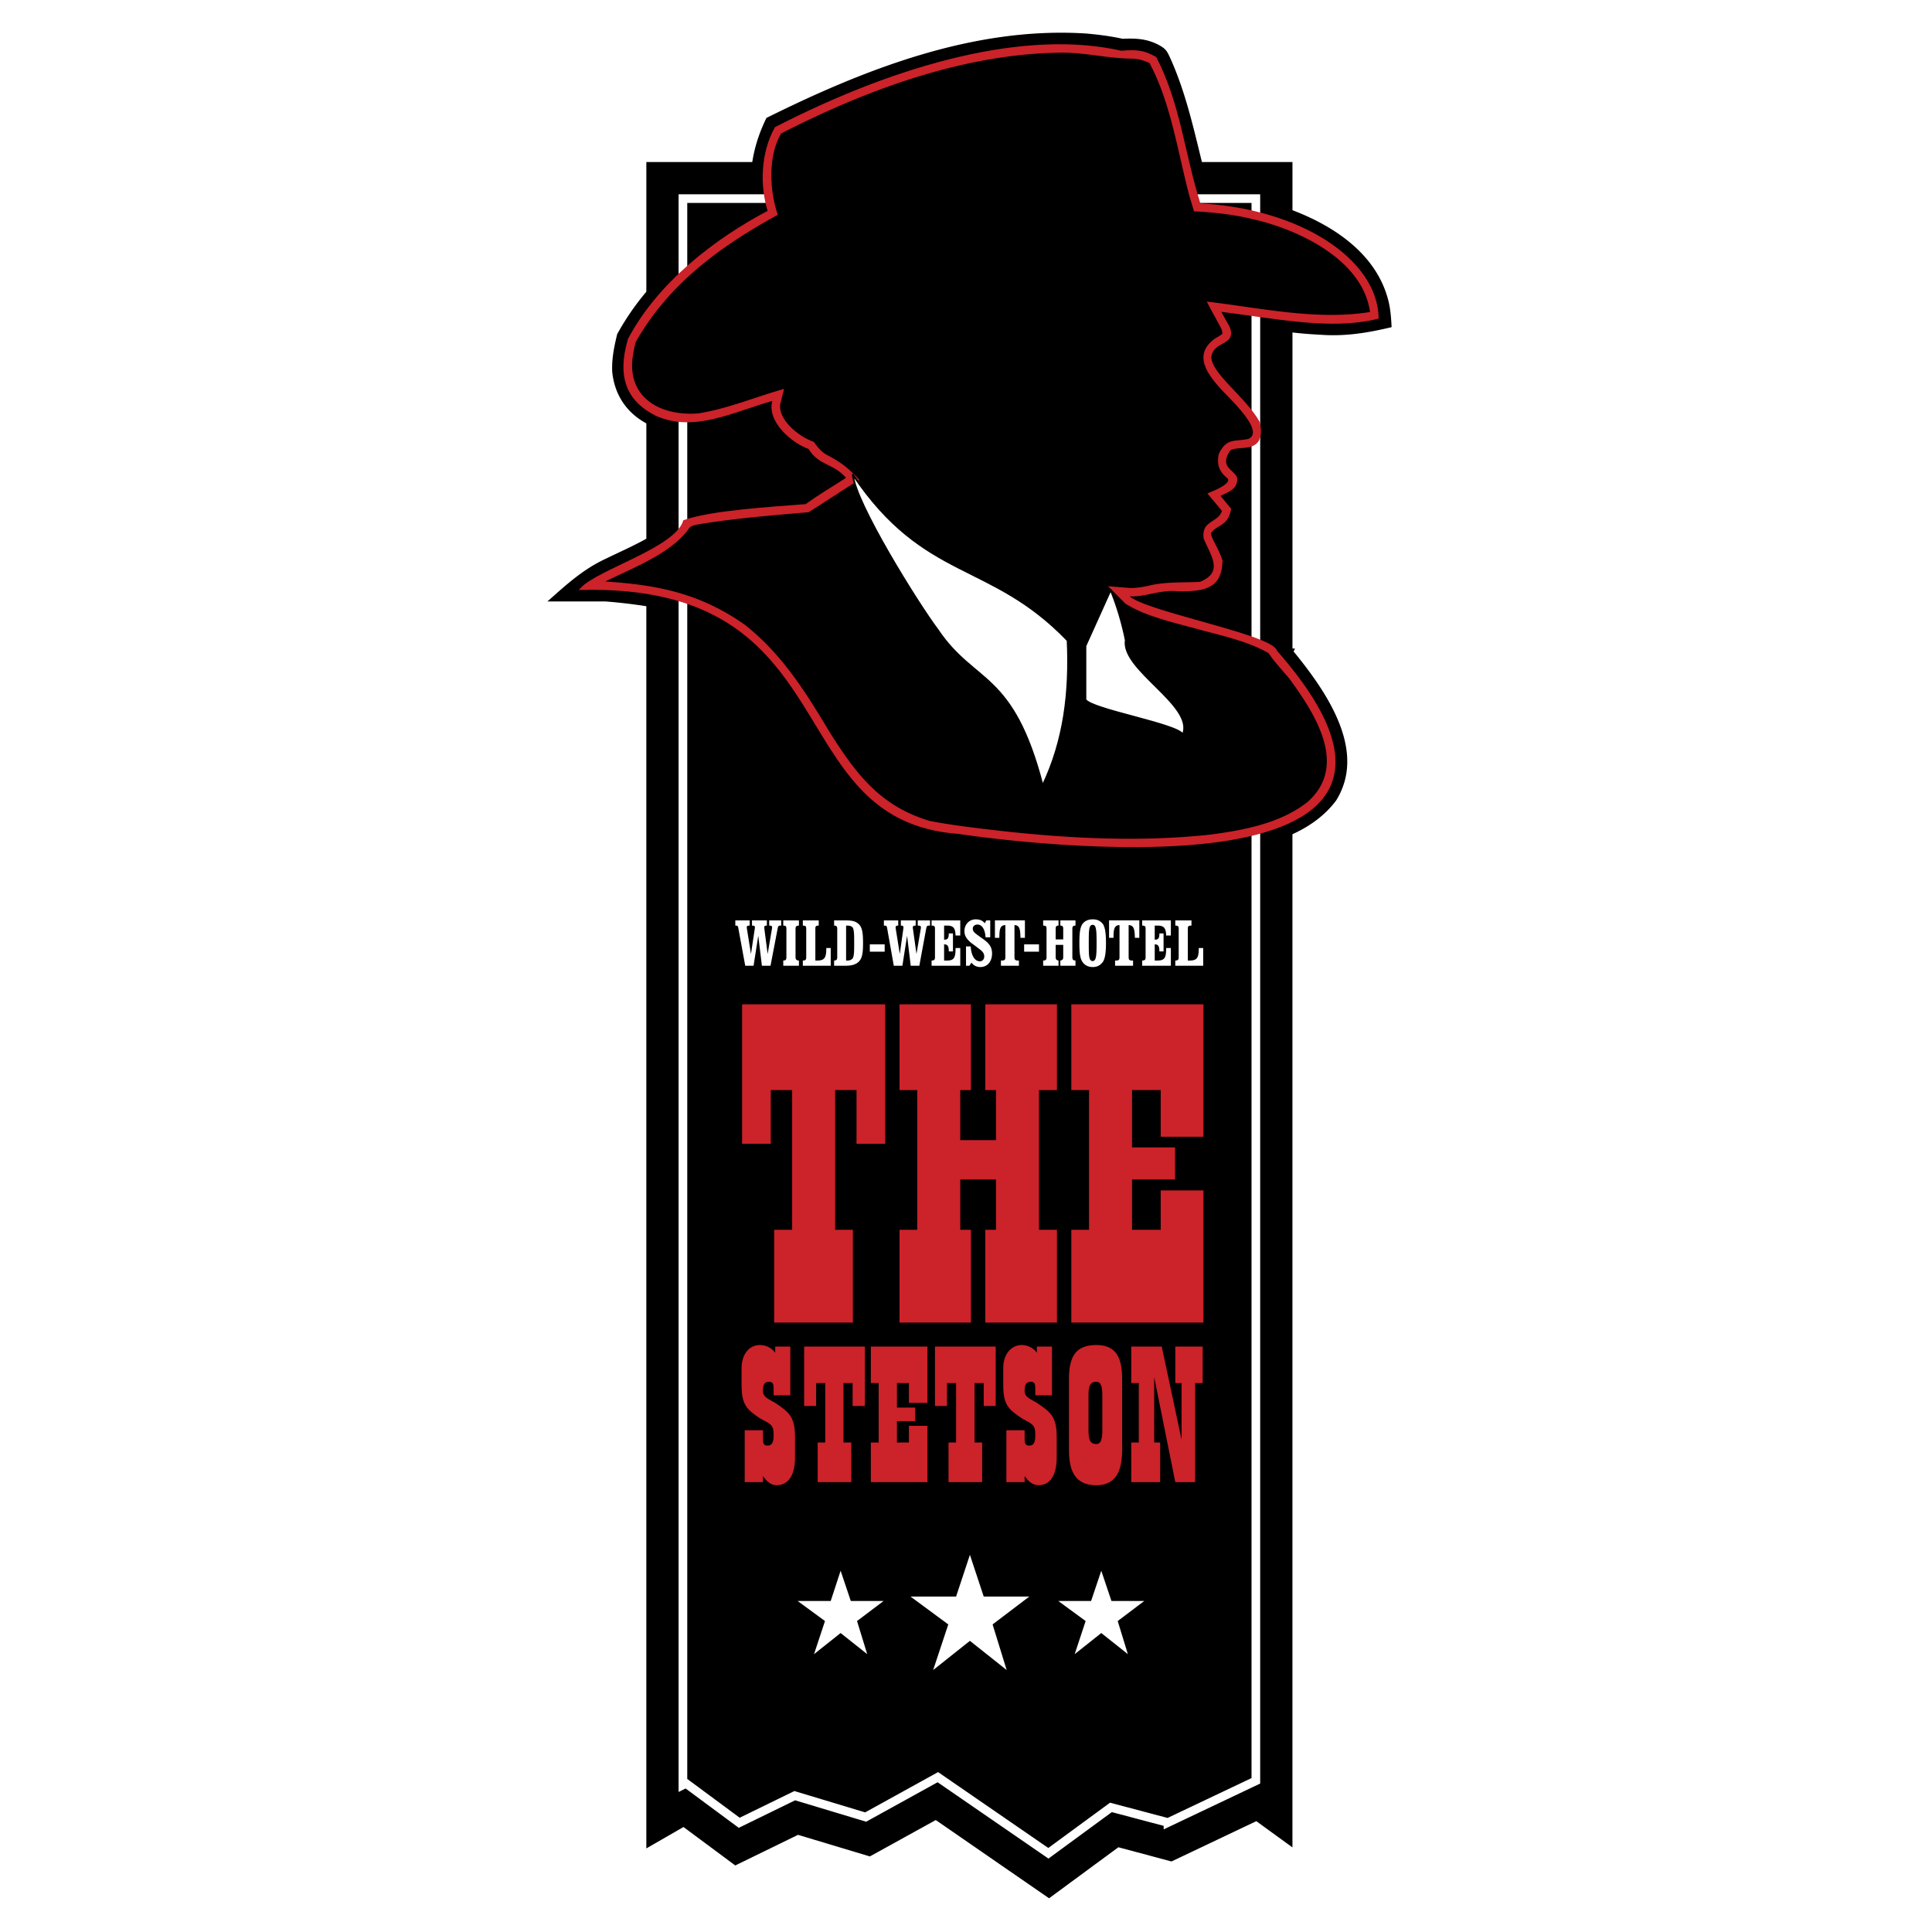
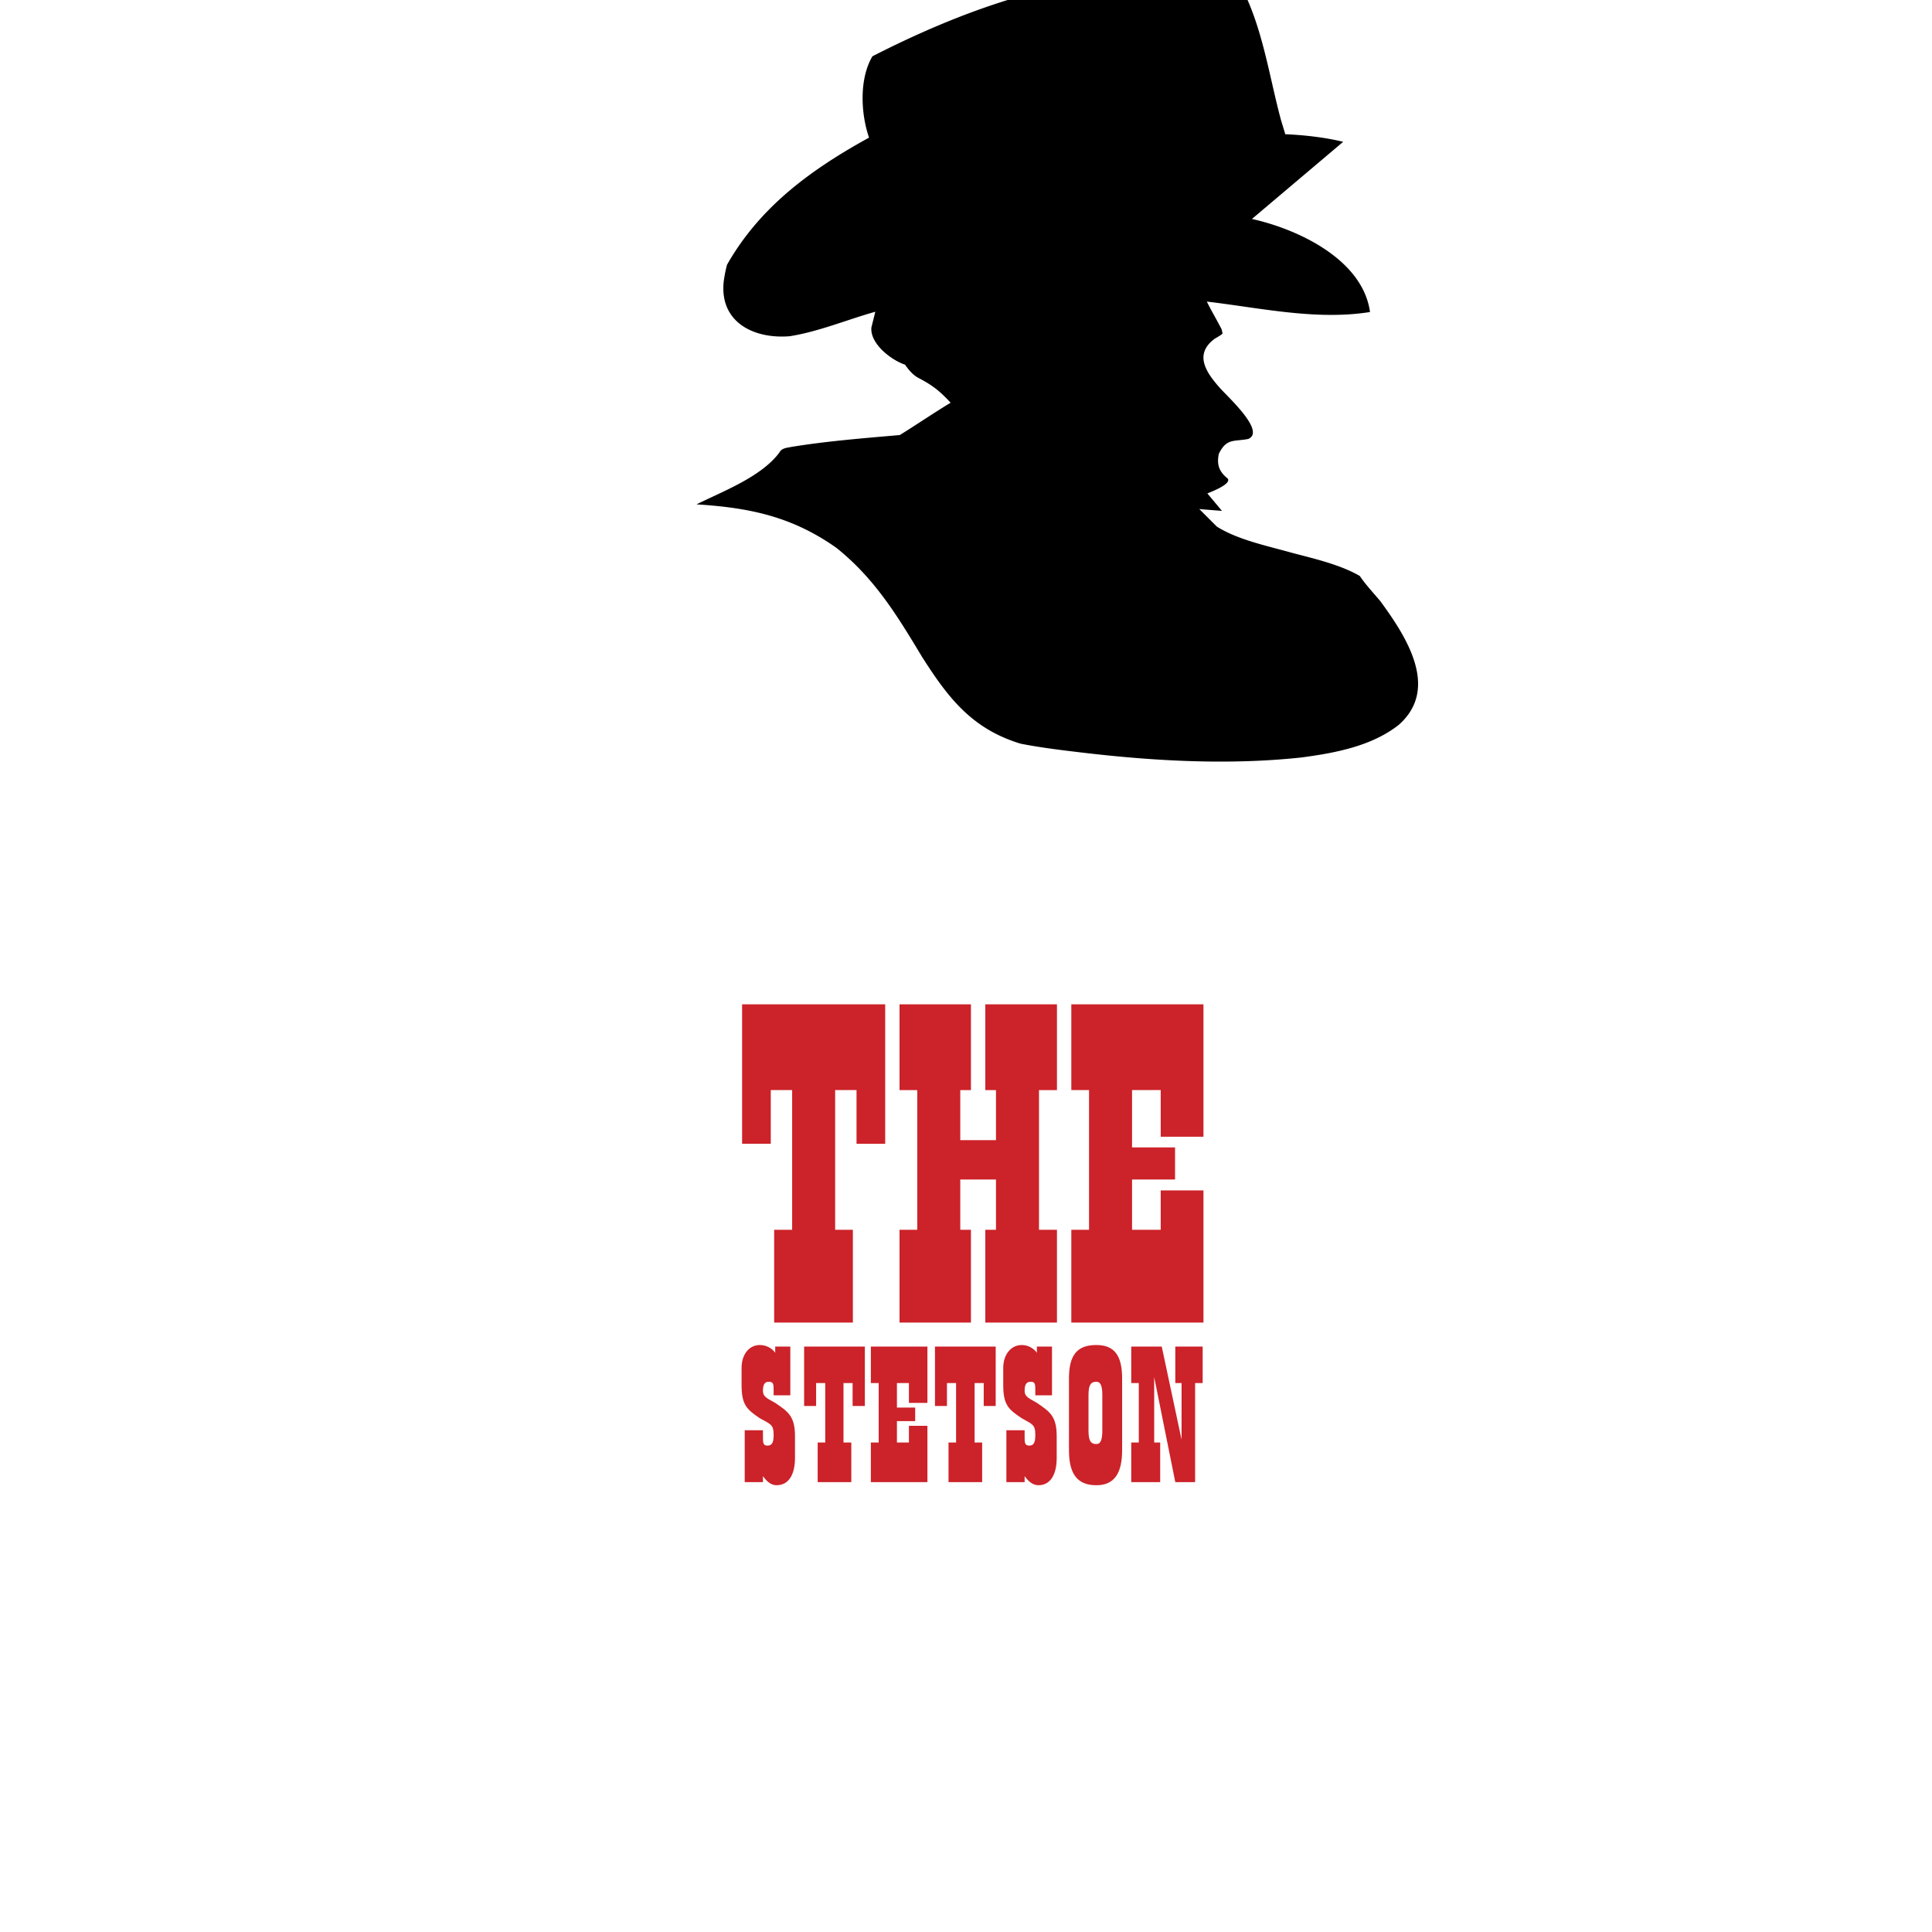
<svg xmlns="http://www.w3.org/2000/svg" width="2500" height="2500" viewBox="0 0 192.756 192.756">
  <g fill-rule="evenodd" clip-rule="evenodd">
    <path fill="#fff" d="M0 0h192.756v192.756H0V0z" />
-     <path d="M129.379 64.703c3.406 4.161 7.541 10.168 4.291 15.396-1.092 1.482-2.6 2.601-4.291 3.407v101.657l-4.082-2.965-8.375 3.979-5.252-1.404-6.996 5.149-11.338-7.828-6.501 3.589-7.178-2.159-6.346 3.096-5.149-3.823-4.109 2.366V60.854a52.616 52.616 0 0 0-3.667-.416h-6.917c2.289-1.977 4.109-3.849 6.814-5.097 1.222-.598 2.522-1.17 3.771-1.847v-11c-1.873-1.092-3.172-2.912-3.407-5.409-.052-1.404.208-2.601.521-3.9a26.423 26.423 0 0 1 2.886-4.239V15.734H74.69c.26-1.456.754-2.887 1.456-4.291 9.935-4.941 20.91-9.258 32.248-8.53 1.195.104 2.445.26 3.641.521 1.352-.052 2.445 0 3.693.624.988.521 1.092.832 1.561 1.873 1.377 3.146 2.158 6.501 2.965 9.804h9.127v4.941c4.369 1.716 8.27 4.577 9.492 8.972.312 1.092.365 2.236.416 3.329-2.34.572-4.576.988-7.021.884-.936-.052-1.924-.104-2.887-.208v31.05h-.002z" stroke="#fff" stroke-width=".864" stroke-miterlimit="2.613" />
-     <path stroke="#fff" stroke-width=".864" stroke-miterlimit="2.613" d="M116.531 181.834l-5.693-1.509-6.242 4.577-11.027-7.593-7.203 3.978-7.074-2.132-5.539 2.704-5.305-3.926-.312.156V19.817h57.161v157.856l-8.766 4.161z" />
    <path d="M74.299 147.87h1.82v-.599c.312.442.754.91 1.352.91 1.222 0 1.846-1.066 1.846-2.73v-2.132c0-1.977-.624-2.444-1.976-3.355-.78-.442-1.222-.598-1.222-1.196 0-.624.156-.91.598-.91.468 0 .468.286.468.91v.442h1.665v-4.863h-1.508v.624c-.312-.468-.91-.779-1.534-.779-1.066 0-1.821.936-1.821 2.288v1.664c0 1.977.468 2.444 1.821 3.355 1.066.598 1.378.598 1.378 1.664 0 .754-.156 1.066-.624 1.066-.442 0-.442-.312-.442-.91v-.624H74.3v5.175h-.001zm7.282 0h3.354v-3.953h-.78v-5.93h.91v2.289h1.222v-5.93h-6.059v5.93h1.196v-2.289h.91v5.93h-.754v3.953h.001zm5.305 0h5.643v-5.617h-1.846v1.664h-1.196v-2.132h1.82v-1.353h-1.82v-2.445h1.196v1.977h1.846v-5.617h-5.643v3.641h.78v5.93h-.78v3.952zm7.749 0h3.355v-3.953h-.754v-5.93h.91v2.289h1.195v-5.93h-6.059v5.93h1.196v-2.289h.91v5.93h-.754v3.953h.001zm5.773 0h1.82v-.599c.312.442.754.91 1.379.91 1.197 0 1.82-1.066 1.82-2.73v-2.132c0-1.977-.623-2.444-1.977-3.355-.754-.442-1.223-.598-1.223-1.196 0-.624.156-.91.625-.91.441 0 .441.286.441.91v.442h1.664v-4.863h-1.508v.624c-.312-.468-.91-.779-1.508-.779-1.066 0-1.848.936-1.848 2.288v1.664c0 1.977.469 2.444 1.848 3.355 1.039.598 1.352.598 1.352 1.664 0 .754-.156 1.066-.598 1.066-.469 0-.469-.312-.469-.91v-.624h-1.82v5.175h.002zm9.571-5.175c0 .936-.156 1.378-.598 1.378-.625 0-.781-.442-.781-1.378v-3.485c0-.91.156-1.353.781-1.353.441 0 .598.442.598 1.353v3.485zm1.976 1.976v-7.125c0-2.289-.754-3.354-2.574-3.354-1.977 0-2.73 1.065-2.73 3.354v7.125c0 2.289.754 3.511 2.73 3.511 1.82 0 2.574-1.222 2.574-3.511zm.91 3.199h2.887v-3.953h-.598v-6.527l2.105 10.48h1.977v-9.883h.754v-3.641h-2.73v3.641h.625v5.644l-1.977-9.284h-3.043v3.641h.754v5.93h-.754v3.952zM77.238 131.954h7.854v-9.258h-1.769v-13.939h2.133v5.357h2.86v-13.913H74.039v13.913H76.9v-5.357h2.132v13.939h-1.794v9.258zm18.568-14.277h3.563v5.02h-1.066v9.258h7.15v-9.258h-1.793v-13.939h1.793v-8.556h-7.15v8.556h1.066v4.993h-3.563v-4.993h1.065v-8.556h-7.125v8.556h1.768v13.939h-1.768v9.258h7.125v-9.258h-1.065v-5.02zm11.079 14.277h13.184V118.77h-4.264v3.927h-2.861v-5.02h4.291v-3.198h-4.291v-5.722h2.861v4.655h4.264v-13.211h-13.184v8.556h1.768v13.939h-1.768v9.258z" fill="#cc2229" />
-     <path d="M77.03 92.582l-.442 2.601-.338-2.601v-.052c0-.156.078-.182.26-.182v-.521h-1.482v.521c.208 0 .287.026.287.182v.052l-.391 2.601-.416-2.601v-.052c0-.156.078-.182.286-.182v-.521h-1.431v.521h.078c.13 0 .182.052.208.182l.702 3.823h.832l.468-2.991.364 2.991h.858l.729-3.797c.052-.182.104-.208.26-.208h.078v-.521h-1.196v.521c.208 0 .286.026.286.182v.052zm2.678-.755h-1.561v.521c.26 0 .312.078.312.312v2.834c0 .234-.052.338-.312.338v.521h1.561v-.521c-.234 0-.338-.104-.338-.338V92.66c0-.234.104-.312.338-.312v-.521zm.729.833v2.834c0 .234-.052.338-.338.338v.521h2.783v-1.769h-.442c0 .937-.156 1.248-.884 1.248h-.208V92.66c0-.234.052-.312.312-.312h.026v-.521h-1.587v.521c.285 0 .338.078.338.312zm3.848 3.693c.52 0 .911-.052 1.249-.286.494-.338.572-.962.572-1.977 0-1.04-.078-1.69-.572-2.002-.312-.234-.729-.261-1.274-.261h-1.041v.521c.234 0 .312.078.312.312v2.834c0 .234-.078.338-.312.338v.521h1.066zm.13-4.005h.13c.26 0 .39.052.52.182.156.234.156.755.156 1.561 0 .807 0 1.3-.156 1.535-.13.13-.26.208-.52.208h-.13v-3.486zm2.367 2.6h1.482v-.728h-1.482v.728zm5.097-2.366l-.442 2.601-.364-2.601v-.052c0-.156.104-.182.286-.182v-.521h-1.482v.521c.182 0 .26.026.26.182v.052l-.364 2.601-.416-2.601v-.052c0-.156.078-.182.26-.182v-.521h-1.431v.521h.078c.156 0 .208.052.234.182l.676 3.823h.858l.468-2.991.364 2.991h.858l.702-3.797c.052-.182.104-.208.286-.208h.079v-.521h-1.223v.521c.234 0 .312.026.312.182a.504.504 0 0 1 .001.052zm1.066 3.771h2.861v-1.769h-.469c0 .937-.13 1.248-.832 1.248h-.312V94.22h.025c.338 0 .442.208.442.702h.416v-1.794h-.416c0 .468-.104.624-.442.624h-.025v-1.404h.312c.624 0 .807.26.832.988h.469v-1.509h-2.861v.521c.286 0 .338.078.338.312v2.834c0 .234-.052.338-.338.338v.521zm3.433 0h.338l.208-.312c.208.286.519.442.884.442.701 0 1.17-.546 1.17-1.353 0-.78-.441-1.144-1.17-1.638-.443-.338-.754-.494-.754-.833 0-.26.207-.416.467-.416.443 0 .754.442.807 1.274h.469v-1.69h-.391l-.156.286c-.234-.286-.52-.39-.91-.39-.624 0-1.118.494-1.118 1.17 0 .494.233.78.598 1.118.156.13.467.338.858.65.338.234.52.442.52.78 0 .26-.182.468-.441.468-.469 0-.858-.52-.91-1.482h-.468v1.926h-.001zm4.837-.859v-3.199c.52.026.572.39.598 1.274h.443v-1.743h-2.992v1.743h.443c0-.884.078-1.249.598-1.274v3.199c0 .234-.053.338-.338.338h-.104v.521h1.793v-.521h-.104c-.284 0-.337-.103-.337-.338zm.963-.546h1.482v-.728h-1.482v.728zm3.9-1.222h-.754V92.66c0-.234.078-.312.285-.312v-.521h-1.533v.521c.285 0 .338.078.338.312v2.834c0 .234-.053.338-.338.338v.521h1.533v-.521c-.207-.025-.285-.13-.285-.338v-1.222h.754v1.222c0 .208-.078.312-.287.338v.521h1.51v-.521c-.234 0-.312-.104-.312-.338V92.66c0-.234.078-.312.312-.312v-.521h-1.51v.521c.209 0 .287.078.287.312v1.066zm2.94 2.756c.467 0 .779-.182 1.039-.546.209-.364.287-.962.287-1.847 0-.91-.078-1.508-.287-1.872-.26-.338-.572-.494-1.039-.494-.443 0-.807.156-1.041.494-.234.364-.287.962-.287 1.872 0 .884.053 1.482.287 1.847s.597.546 1.041.546zm0-.598c-.391 0-.391-.546-.391-1.794s0-1.82.391-1.82c.363 0 .389.572.389 1.82-.001 1.196-.026 1.794-.389 1.794zm3.587-.39v-3.199c.52.026.598.39.625 1.274h.441v-1.743h-3.018v1.743h.443c0-.884.078-1.249.598-1.274v3.199c0 .234-.053.338-.312.338h-.129v.521h1.793v-.521h-.104c-.284 0-.337-.103-.337-.338zm1.352.859h2.861v-1.769h-.469c0 .937-.129 1.248-.857 1.248h-.285V94.22h.025c.338 0 .441.208.441.702h.416v-1.794h-.416c0 .468-.104.624-.441.624h-.025v-1.404h.285c.65 0 .832.26.857.988h.469v-1.509h-2.861v.521c.287 0 .34.078.34.312v2.834c0 .234-.053.338-.34.338v.521zm3.641-3.693v2.834c0 .234-.051.338-.338.338v.521h2.783v-1.769h-.441c0 .937-.156 1.248-.885 1.248h-.209V92.66c0-.234.053-.312.338-.312h.027v-.521h-1.613v.521c.287 0 .338.078.338.312zM93.101 166.62l1.509-4.551-3.771-2.782h4.551l1.378-4.161 1.378 4.161h4.551l-3.666 2.782 1.405 4.551-3.668-2.913-3.667 2.913zM107.223 165.034l1.091-3.303-2.73-2.002h3.277l1.014-3.017 1.014 3.017h3.277l-2.652 2.002 1.013 3.303-2.652-2.106-2.652 2.106zM81.216 165.034l1.093-3.303-2.731-2.002h3.303l.988-3.017 1.014 3.017h3.277l-2.653 2.002 1.015 3.303-2.653-2.106-2.653 2.106z" fill="#fff" />
-     <path d="M77.394 12.77c12.431-6.397 25.095-9.752 34.483-7.594 1.742-.182 2.445.052 3.406.599 2.42 4.732 2.783 9.518 4.396 14.615 10.09.546 17.631 5.565 17.762 11.312-4.656 1.17-10.299-.052-15.785-.728.285.546.598 1.092.91 1.638.779 1.847-1.613 1.222-1.82 3.017.025 1.716 3.406 4.005 4.836 6.501.703 3.303-2.133 2.055-2.938 2.757-1.223 1.82.545 2.081.701 2.887-.025 1.04-.91 1.222-1.742 1.665l1.117 1.352c-.311 1.665-1.299 1.404-1.975 2.314-.209.39.779 1.665 1.117 2.835-.053 2.497-1.43 3.017-4.342 2.938-1.926-.182-3.381.676-5.047.494.678 1.534 14.486 4.005 14.824 5.591 11.209 12.743 4.551 17.45-5.514 18.906-10.064 1.43-23.588-.39-26.162-.78-17.97-1.3-10.688-24.965-37.63-24.341 1.742-1.872 9.44-4.005 10.272-6.762 2.783-.962 8.504-1.3 12.171-1.586 1.17-.885 2.756-1.795 4.135-2.705-1.326-1.612-2.809-1.274-3.823-2.99-1.561-.521-4.291-2.705-3.537-4.863-4.291 1.222-7.905 3.198-11.702 1.561-2.913-1.457-3.849-3.797-2.757-7.542 2.965-5.617 8.66-9.986 13.965-12.769-.803-2.523-.726-5.8.679-8.322z" fill="#cc2229" stroke="#cc2229" stroke-width=".216" stroke-miterlimit="2.613" />
-     <path d="M124.906 21.846c4.576 1.014 11.053 4.031 11.781 9.284-5.357.858-10.975-.416-16.281-1.041.443.91 1.041 1.899 1.482 2.783l.078.364v.052c-.156.156-.572.39-.754.494-2.105 1.535-.91 3.329.443 4.863.701.832 4.68 4.369 2.887 5.149-1.432.286-2.16-.104-2.939 1.482-.234 1.118.053 1.794.885 2.471.441.572-1.926 1.43-2.029 1.482l1.457 1.743c-.391 1.222-2.107.937-1.82 2.783.754 1.769 1.977 3.329-.365 4.291-1.664.104-3.328-.026-5.02.364-.494.13-1.352.26-1.898.26l-2.262-.182 1.742 1.742c2.08 1.326 5.123 1.95 7.516 2.626 2.158.572 4.811 1.17 6.762 2.314.547.832 1.43 1.769 2.055 2.523 2.549 3.484 5.955 8.686 1.82 12.327-2.705 2.132-6.371 2.808-9.699 3.25-7.23.78-14.721.364-21.949-.494-1.977-.234-4.135-.494-6.086-.884-4.863-1.482-7.229-4.577-9.856-8.712-2.471-4.109-4.707-7.776-8.504-10.818-4.421-3.121-8.634-4.005-13.939-4.343h-.026c2.679-1.326 6.476-2.756 8.27-5.175.234-.468.806-.468 1.274-.572 3.537-.572 7.178-.858 10.74-1.17 1.638-1.015 3.433-2.237 5.071-3.225-1.17-1.249-1.821-1.743-3.303-2.523-.521-.312-.884-.754-1.249-1.274-1.352-.442-3.511-2.081-3.354-3.719l.39-1.561c-2.783.781-5.695 2.002-8.556 2.445-3.589.286-6.944-1.404-6.58-5.357a13.43 13.43 0 0 1 .338-1.768c3.303-5.826 8.452-9.544 14.173-12.691-.833-2.419-.988-5.877.338-8.114 8.634-4.421 18.516-8.062 28.345-8.062 2.264.052 4.5.598 6.711.598.623.026 1.117.182 1.689.442 2.158 4.004 2.836 8.998 4.006 13.341l.441 1.456c1.9.08 3.955.313 5.775.756z" />
-     <path d="M93.543 62.831c3.693 5.513 7.49 4.031 10.48 15.551 2.158-4.525 2.73-9.31 2.496-14.485-7.723-8.036-14.225-5.851-21.428-16.54.208 2.783 6.476 12.847 8.452 15.474zm14.746 6.97c.545.988 9.18 2.444 9.727 3.484 1.221-2.887-6.164-6.449-5.697-9.414-.311-1.586-.857-3.458-1.508-5.019l-2.521 5.591v5.358h-.001z" fill="#fff" stroke="#000" stroke-width=".182" stroke-linecap="round" stroke-linejoin="round" stroke-miterlimit="2.613" />
+     <path d="M124.906 21.846c4.576 1.014 11.053 4.031 11.781 9.284-5.357.858-10.975-.416-16.281-1.041.443.91 1.041 1.899 1.482 2.783l.078.364v.052c-.156.156-.572.39-.754.494-2.105 1.535-.91 3.329.443 4.863.701.832 4.68 4.369 2.887 5.149-1.432.286-2.16-.104-2.939 1.482-.234 1.118.053 1.794.885 2.471.441.572-1.926 1.43-2.029 1.482l1.457 1.743l-2.262-.182 1.742 1.742c2.08 1.326 5.123 1.95 7.516 2.626 2.158.572 4.811 1.17 6.762 2.314.547.832 1.43 1.769 2.055 2.523 2.549 3.484 5.955 8.686 1.82 12.327-2.705 2.132-6.371 2.808-9.699 3.25-7.23.78-14.721.364-21.949-.494-1.977-.234-4.135-.494-6.086-.884-4.863-1.482-7.229-4.577-9.856-8.712-2.471-4.109-4.707-7.776-8.504-10.818-4.421-3.121-8.634-4.005-13.939-4.343h-.026c2.679-1.326 6.476-2.756 8.27-5.175.234-.468.806-.468 1.274-.572 3.537-.572 7.178-.858 10.74-1.17 1.638-1.015 3.433-2.237 5.071-3.225-1.17-1.249-1.821-1.743-3.303-2.523-.521-.312-.884-.754-1.249-1.274-1.352-.442-3.511-2.081-3.354-3.719l.39-1.561c-2.783.781-5.695 2.002-8.556 2.445-3.589.286-6.944-1.404-6.58-5.357a13.43 13.43 0 0 1 .338-1.768c3.303-5.826 8.452-9.544 14.173-12.691-.833-2.419-.988-5.877.338-8.114 8.634-4.421 18.516-8.062 28.345-8.062 2.264.052 4.5.598 6.711.598.623.026 1.117.182 1.689.442 2.158 4.004 2.836 8.998 4.006 13.341l.441 1.456c1.9.08 3.955.313 5.775.756z" />
  </g>
</svg>